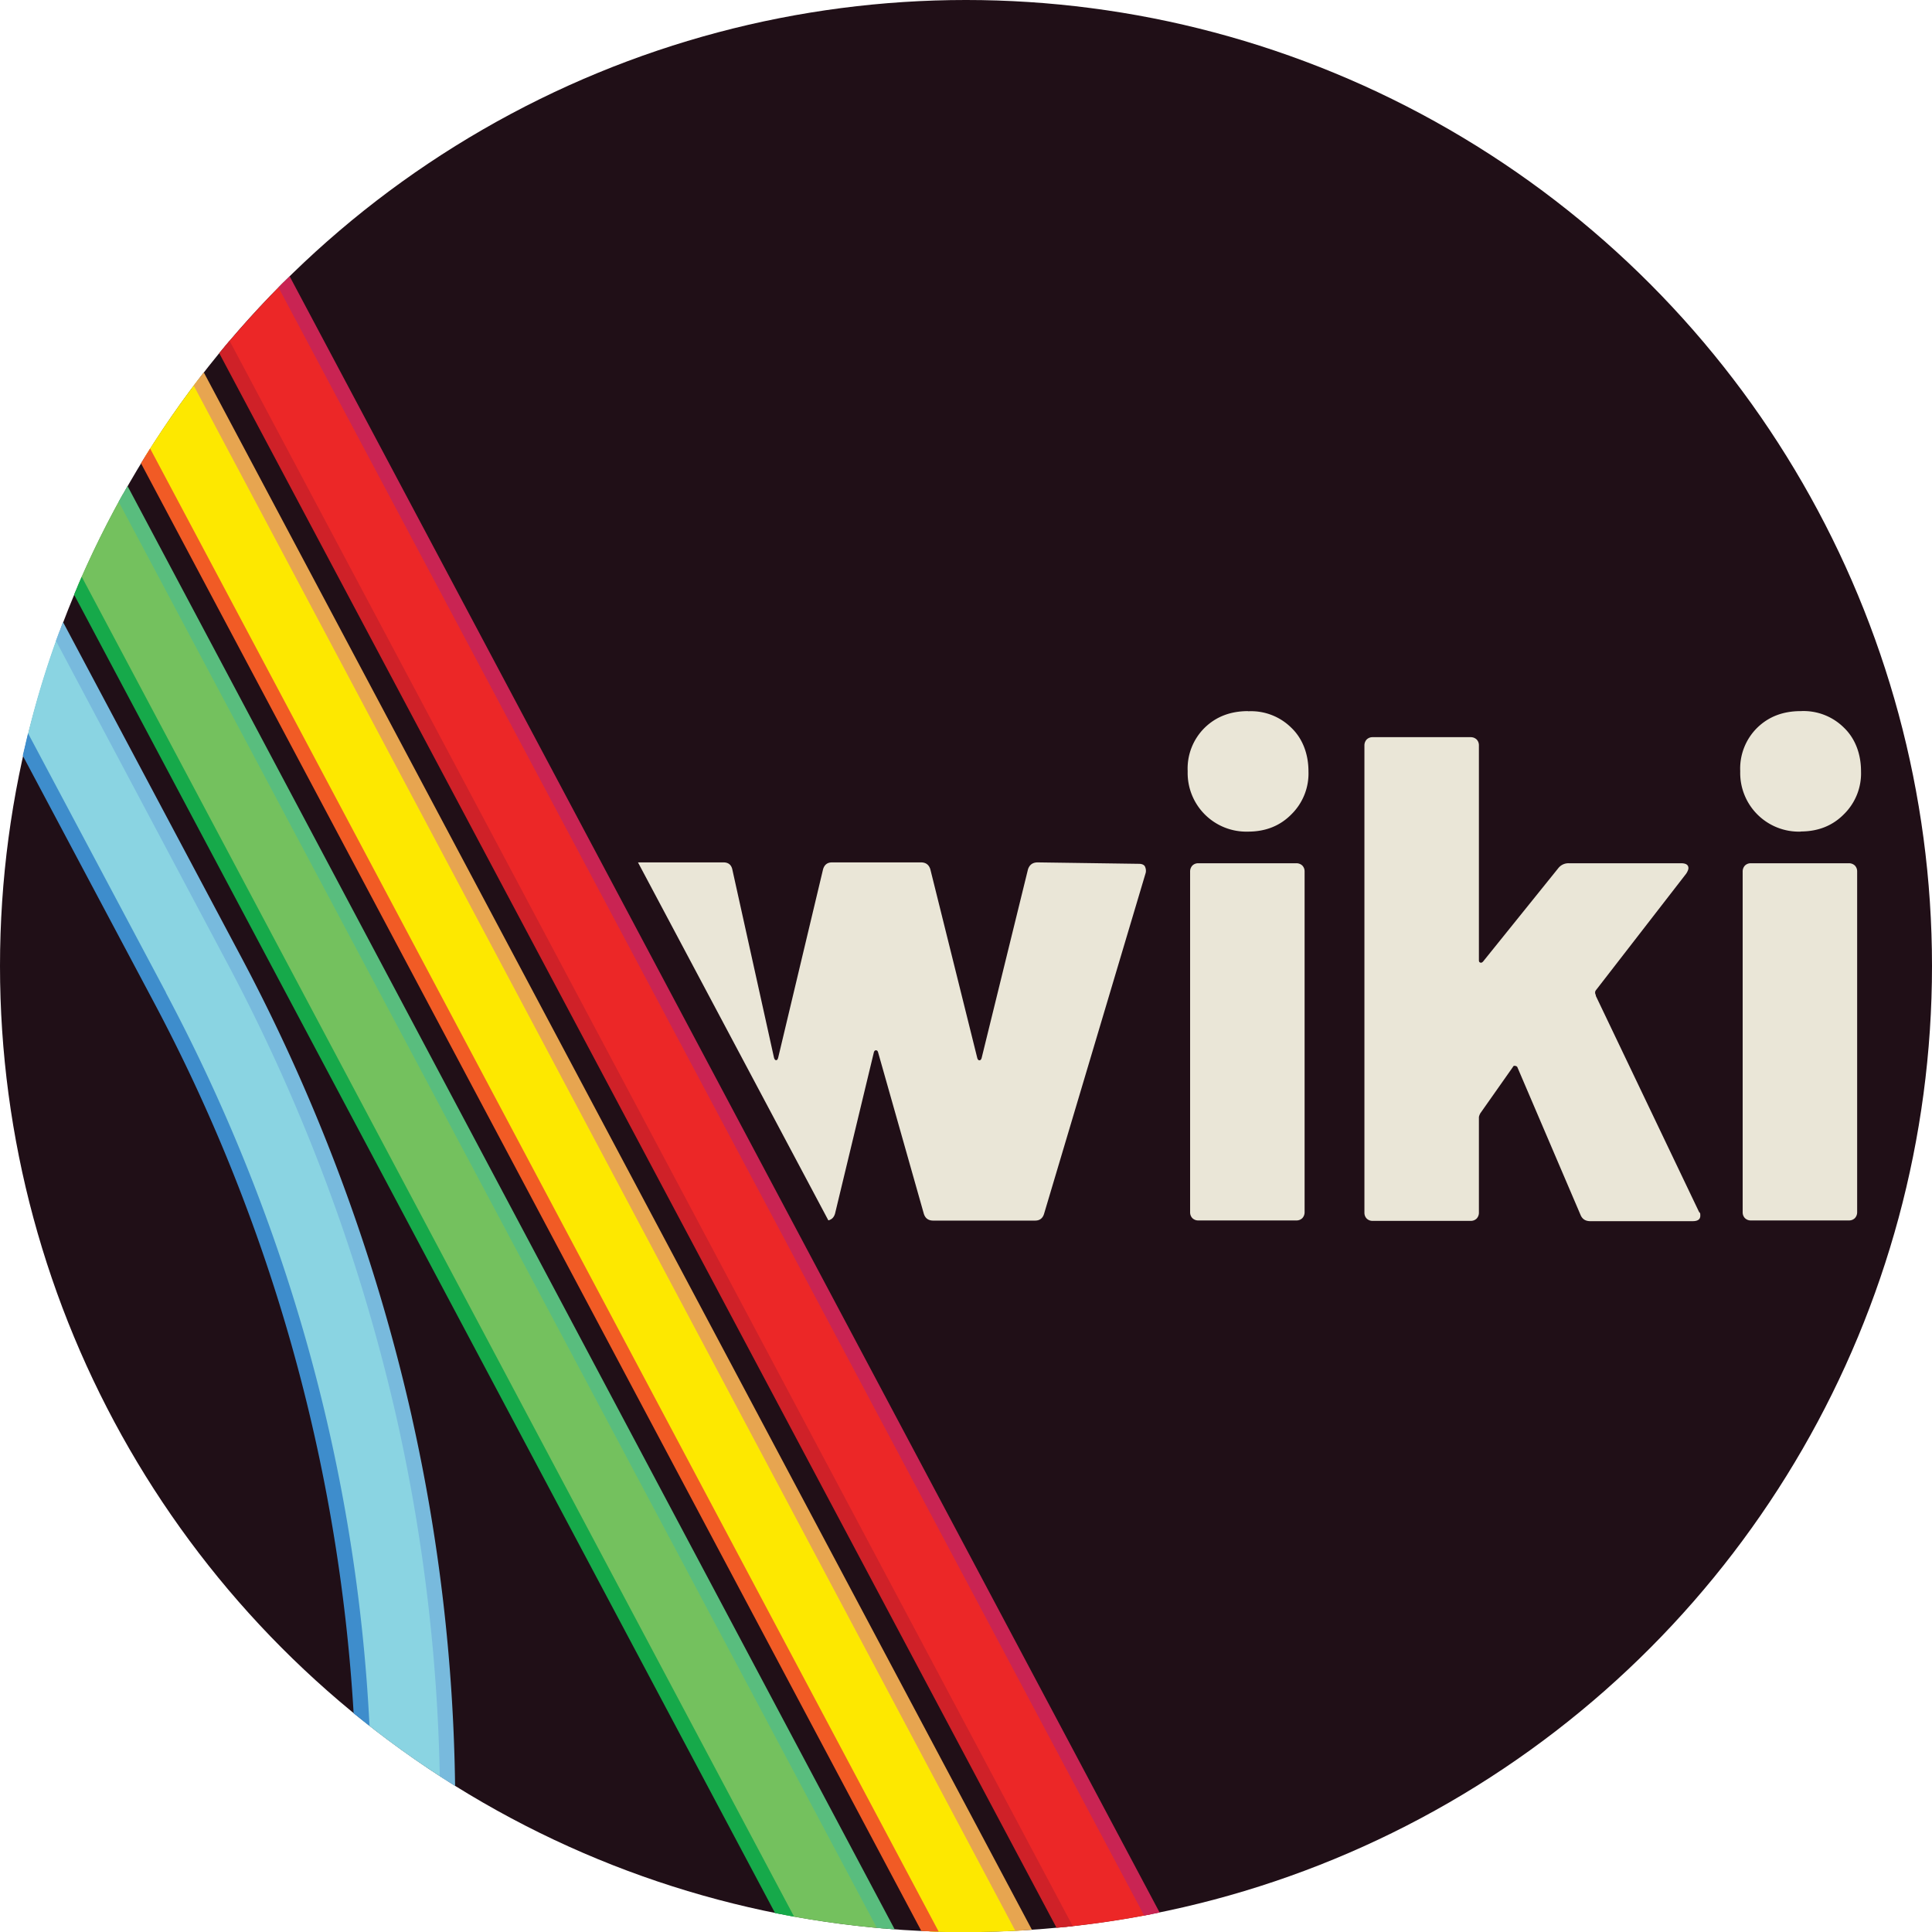
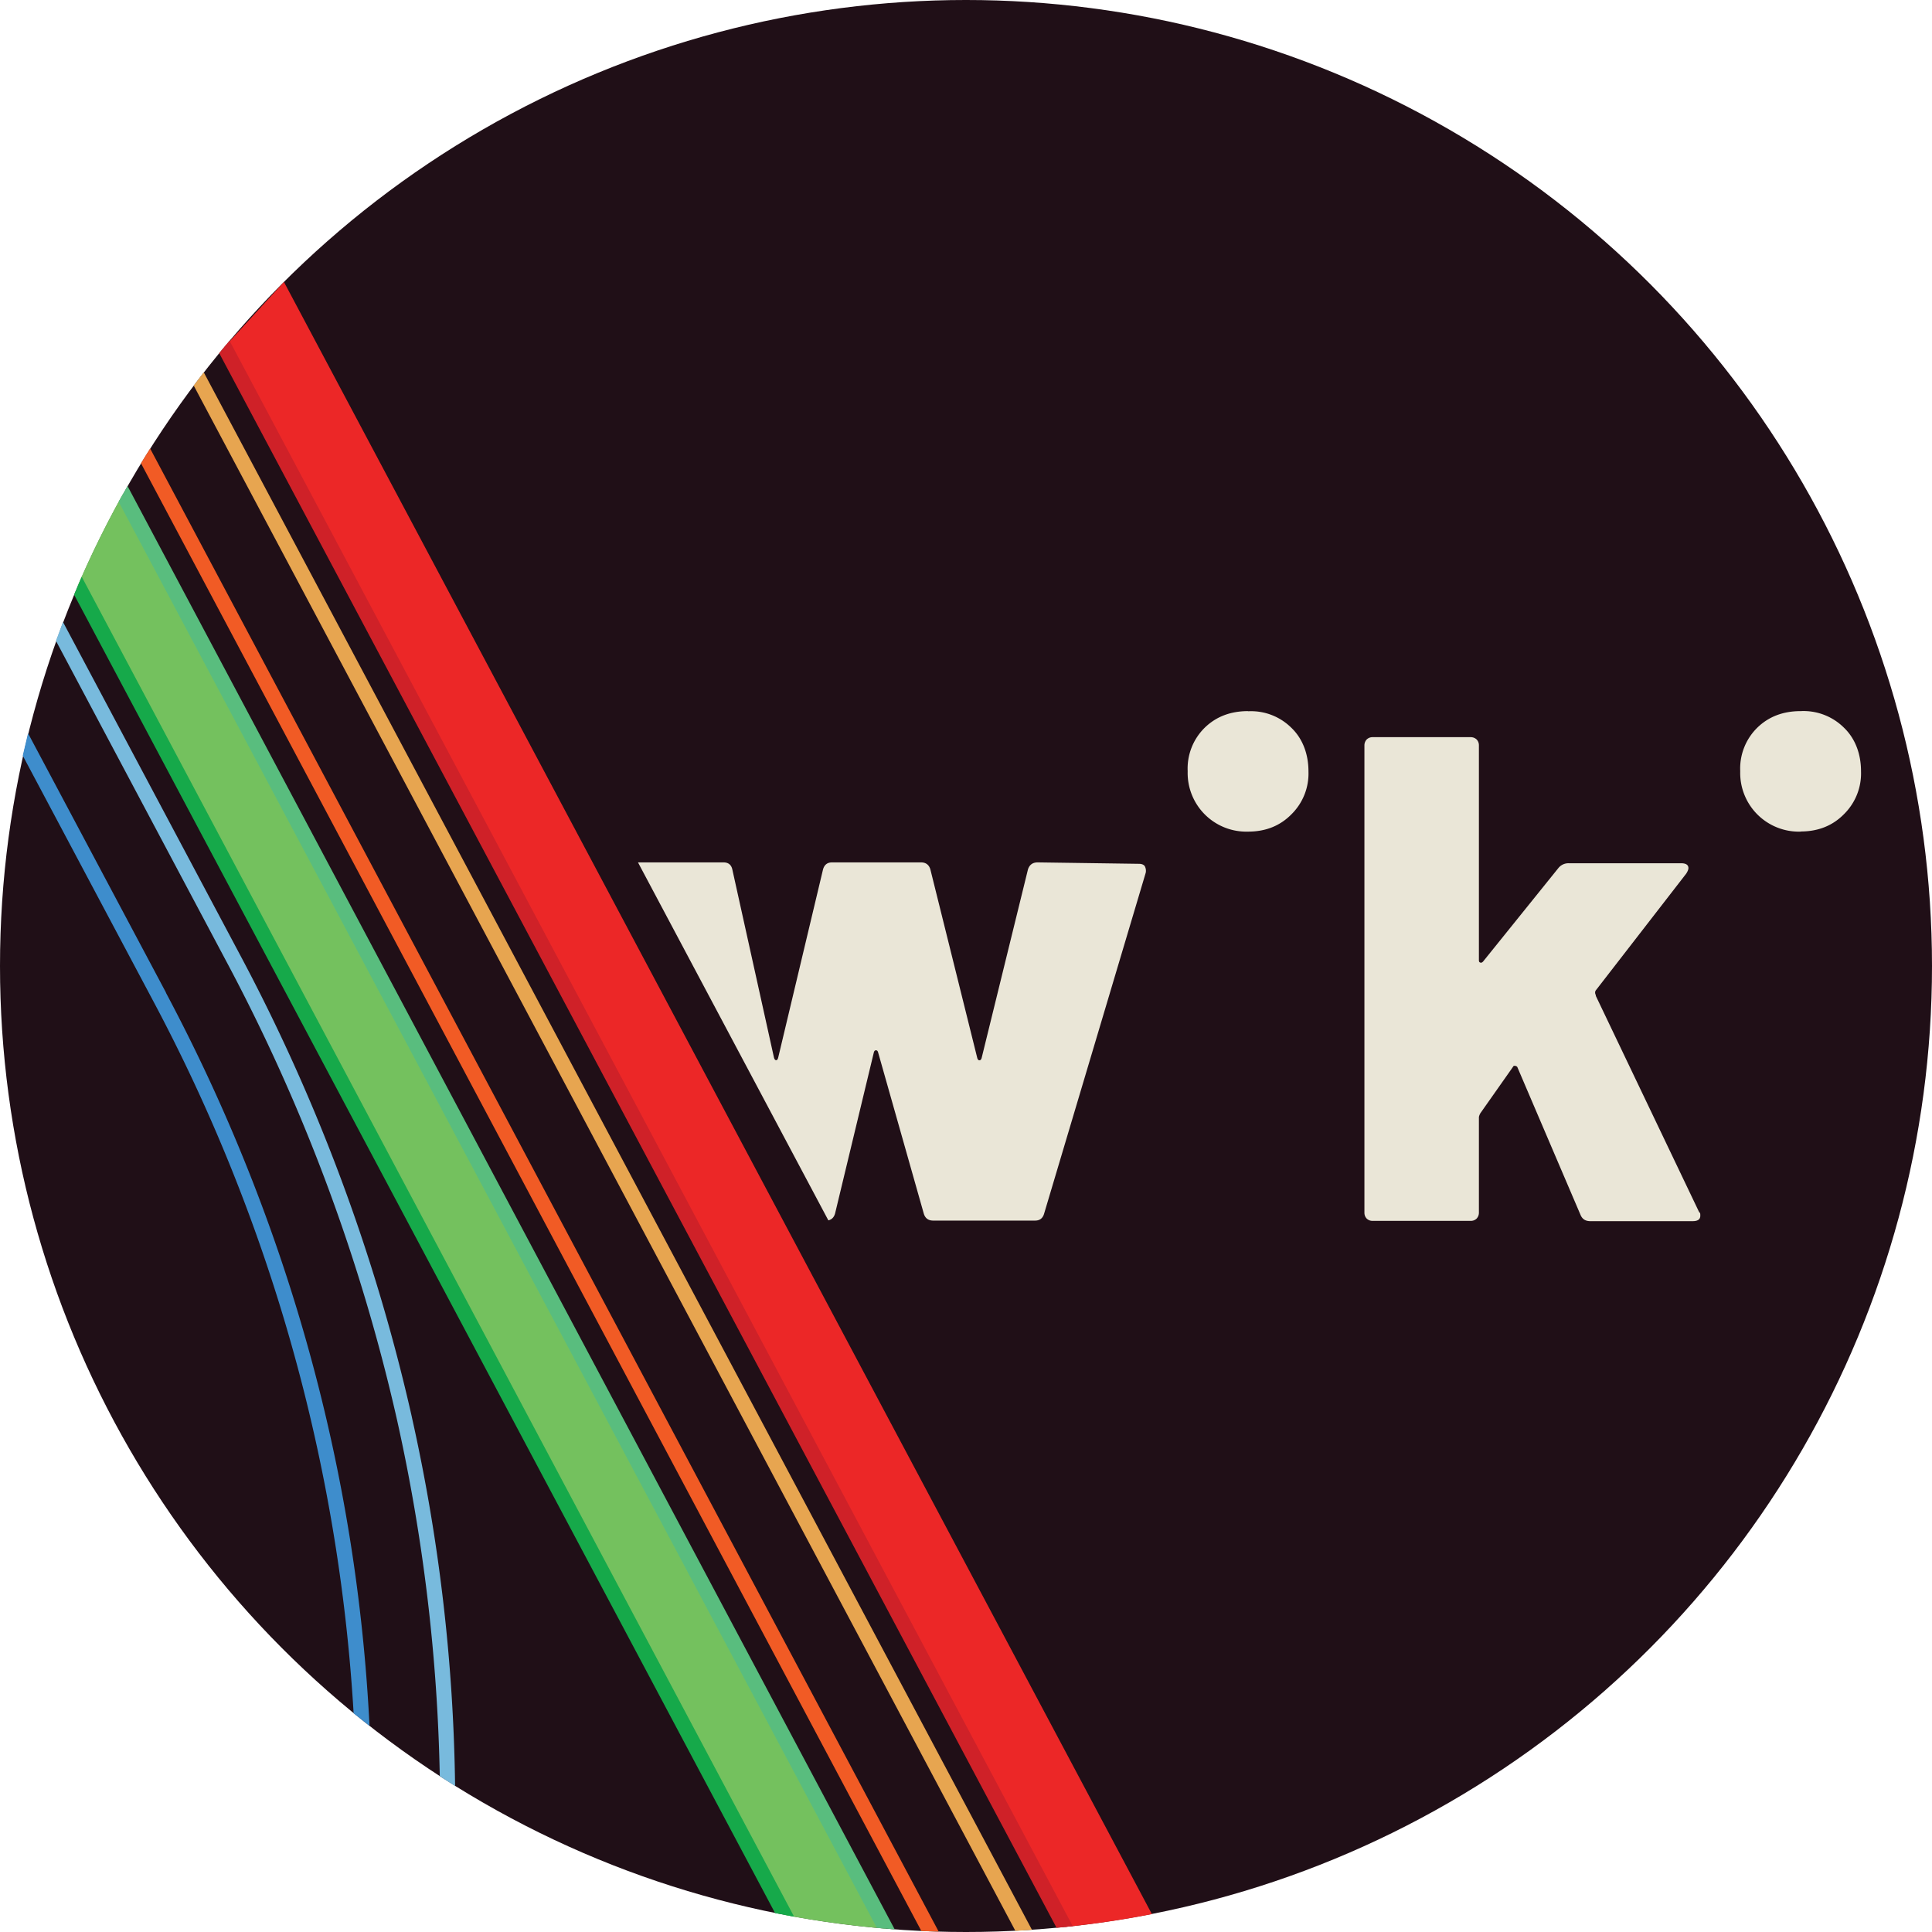
<svg xmlns="http://www.w3.org/2000/svg" id="prefix__b" viewBox="0 0 135 135" version="1.1" width="135" height="135">
  <defs id="prefix__defs1">
    <style id="style1">.prefix__k{fill:#eae6d7}</style>
  </defs>
  <g id="prefix__c">
    <g id="prefix__d">
      <circle cx="67.5" cy="67.5" r="67.5" id="prefix__circle1" fill="#200f17" />
      <path class="prefix__k" d="m79.57 60.36-7.06-.1q-.52 0-.68.49l-3.24 13.19q-.05.15-.15.15t-.15-.15l-3.28-13.19q-.15-.5-.68-.49h-6.19q-.49 0-.63.49l-3.13 13.14q-.05.2-.15.19-.1 0-.15-.19l-2.9-13.1q-.1-.53-.63-.53h-5.97l13.3 25.01s.07 0 .1-.03q.27-.1.37-.44l2.71-11.26q.04-.15.15-.15t.15.15l3.19 11.26q.15.5.68.49h7.1q.49 0 .63-.49l7.1-23.82a.7.7 0 0 0-.07-.46q-.12-.16-.41-.16z" id="prefix__path1" />
      <path class="prefix__k" d="M87.21 49.69q-1.84 0-3.03 1.16a4 4 0 0 0-1.19 3.04 4.1 4.1 0 0 0 4.22 4.22q1.84 0 3.03-1.21a4 4 0 0 0 1.19-3c0-1.2-.4-2.28-1.19-3.04a4 4 0 0 0-3.03-1.16z" id="prefix__path2" />
-       <path class="prefix__k" d="M90.59 60.32h-6.86q-.24 0-.41.16a.6.6 0 0 0-.16.41v23.82q0 .24.16.41.17.16.41.16h6.86q.24 0 .41-.16a.6.6 0 0 0 .16-.41V60.89q0-.24-.16-.41a.6.6 0 0 0-.41-.16" id="prefix__path3" />
      <path class="prefix__k" d="M111.51 69.54q-.1-.2 0-.34l6.32-8.16q.15-.24.15-.38 0-.33-.49-.34h-7.88a.9.9 0 0 0-.72.34l-5.26 6.53q-.11.11-.19.07-.1-.02-.1-.16V52.08q0-.24-.16-.41a.6.6 0 0 0-.41-.16h-6.86q-.24 0-.41.16a.6.6 0 0 0-.16.41v32.66q0 .24.16.41.17.16.41.16h6.86q.24 0 .41-.16a.6.6 0 0 0 .16-.41v-6.66q0-.1.1-.29l2.28-3.24q.04-.1.16-.07.13.02.16.12l4.4 10.29q.18.44.68.44h7.16q.53 0 .53-.38c0-.26-.03-.16-.1-.29l-7.2-15.07v-.03z" id="prefix__path4" />
      <path class="prefix__k" d="M125.82 58.1q1.84 0 3.03-1.21a4 4 0 0 0 1.19-3c0-1.2-.4-2.28-1.19-3.04a4 4 0 0 0-3.03-1.16q-1.84 0-3.03 1.16a4 4 0 0 0-1.19 3.04 4.1 4.1 0 0 0 4.22 4.22z" id="prefix__path5" />
-       <path class="prefix__k" d="M129.2 60.32h-6.86q-.24 0-.41.16a.6.6 0 0 0-.16.41v23.82q0 .24.16.41.17.16.41.16h6.86q.24 0 .41-.16a.6.6 0 0 0 .16-.41V60.89q0-.24-.16-.41a.6.6 0 0 0-.41-.16" id="prefix__path6" />
-       <path d="M28.27 99.14a129 129 0 0 0-12-32.25L4.15 44.12a65 65 0 0 0-2.37 7.9l9.36 17.6a121 121 0 0 1 14.15 50.56 64 64 0 0 0 5.99 4.28c-.13-8.5-1.13-16.99-2.99-25.31h-.01z" id="prefix__path7" fill="#8ad4e2" />
-       <path d="M13.88 26.49a71 71 0 0 0-3.72 5.37l54.82 103.11q1.13.04 2.28.04 2.14 0 4.26-.12z" id="prefix__path8" fill="#fde800" />
      <path d="m5.43 40.92 49.4 92.89q3.48.66 7.08.96L8.6 34.5a69 69 0 0 0-3.16 6.41z" id="prefix__path9" fill="#74c15e" />
-       <path d="M15.69 24.24 74.4 134.65q3.09-.31 6.09-.9L19.84 19.7a71 71 0 0 0-4.15 4.54" id="prefix__path10" fill="#ec2727" />
+       <path d="M15.69 24.24 74.4 134.65q3.09-.31 6.09-.9L19.84 19.7" id="prefix__path10" fill="#ec2727" />
      <path d="M28.78 99.02a129 129 0 0 0-12.05-32.38L4.4 43.46l-.49 1.32 11.88 22.35a128 128 0 0 1 11.96 32.12 125 125 0 0 1 2.98 24.86l1.07.69c-.11-8.66-1.12-17.3-3.02-25.77z" id="prefix__path11" fill="#78badd" />
      <path d="M11.6 69.36 1.96 51.24l-.37 1.56 9.07 17.06a121 121 0 0 1 14.05 49.86l1.11.88c-.87-17.55-5.59-35-14.23-51.24z" id="prefix__path12" fill="#3e8dcc" />
      <path d="m13.54 26.95 57.41 107.97 1.16-.07L14.24 26.02l-.7.92z" id="prefix__path13" fill="#e7a550" />
      <path d="m9.85 32.37 54.53 102.56q.6.03 1.21.04L10.49 31.34z" id="prefix__path14" fill="#f15b25" />
      <path d="m8.29 35.06 52.98 99.65 1.25.11L8.91 33.96z" id="prefix__path15" fill="#59bd7e" />
      <path d="m5.17 41.54 48.99 92.14 1.33.25L5.71 40.3l-.53 1.24z" id="prefix__path16" fill="#16a94a" />
-       <path d="m79.95 133.85 1.08-.21L20.24 19.31q-.4.38-.78.78z" id="prefix__path17" fill="#c92453" />
      <path d="m15.32 24.68 58.51 110.03 1.13-.12L16.04 23.81l-.73.87z" id="prefix__path18" fill="#cf2128" />
    </g>
  </g>
</svg>